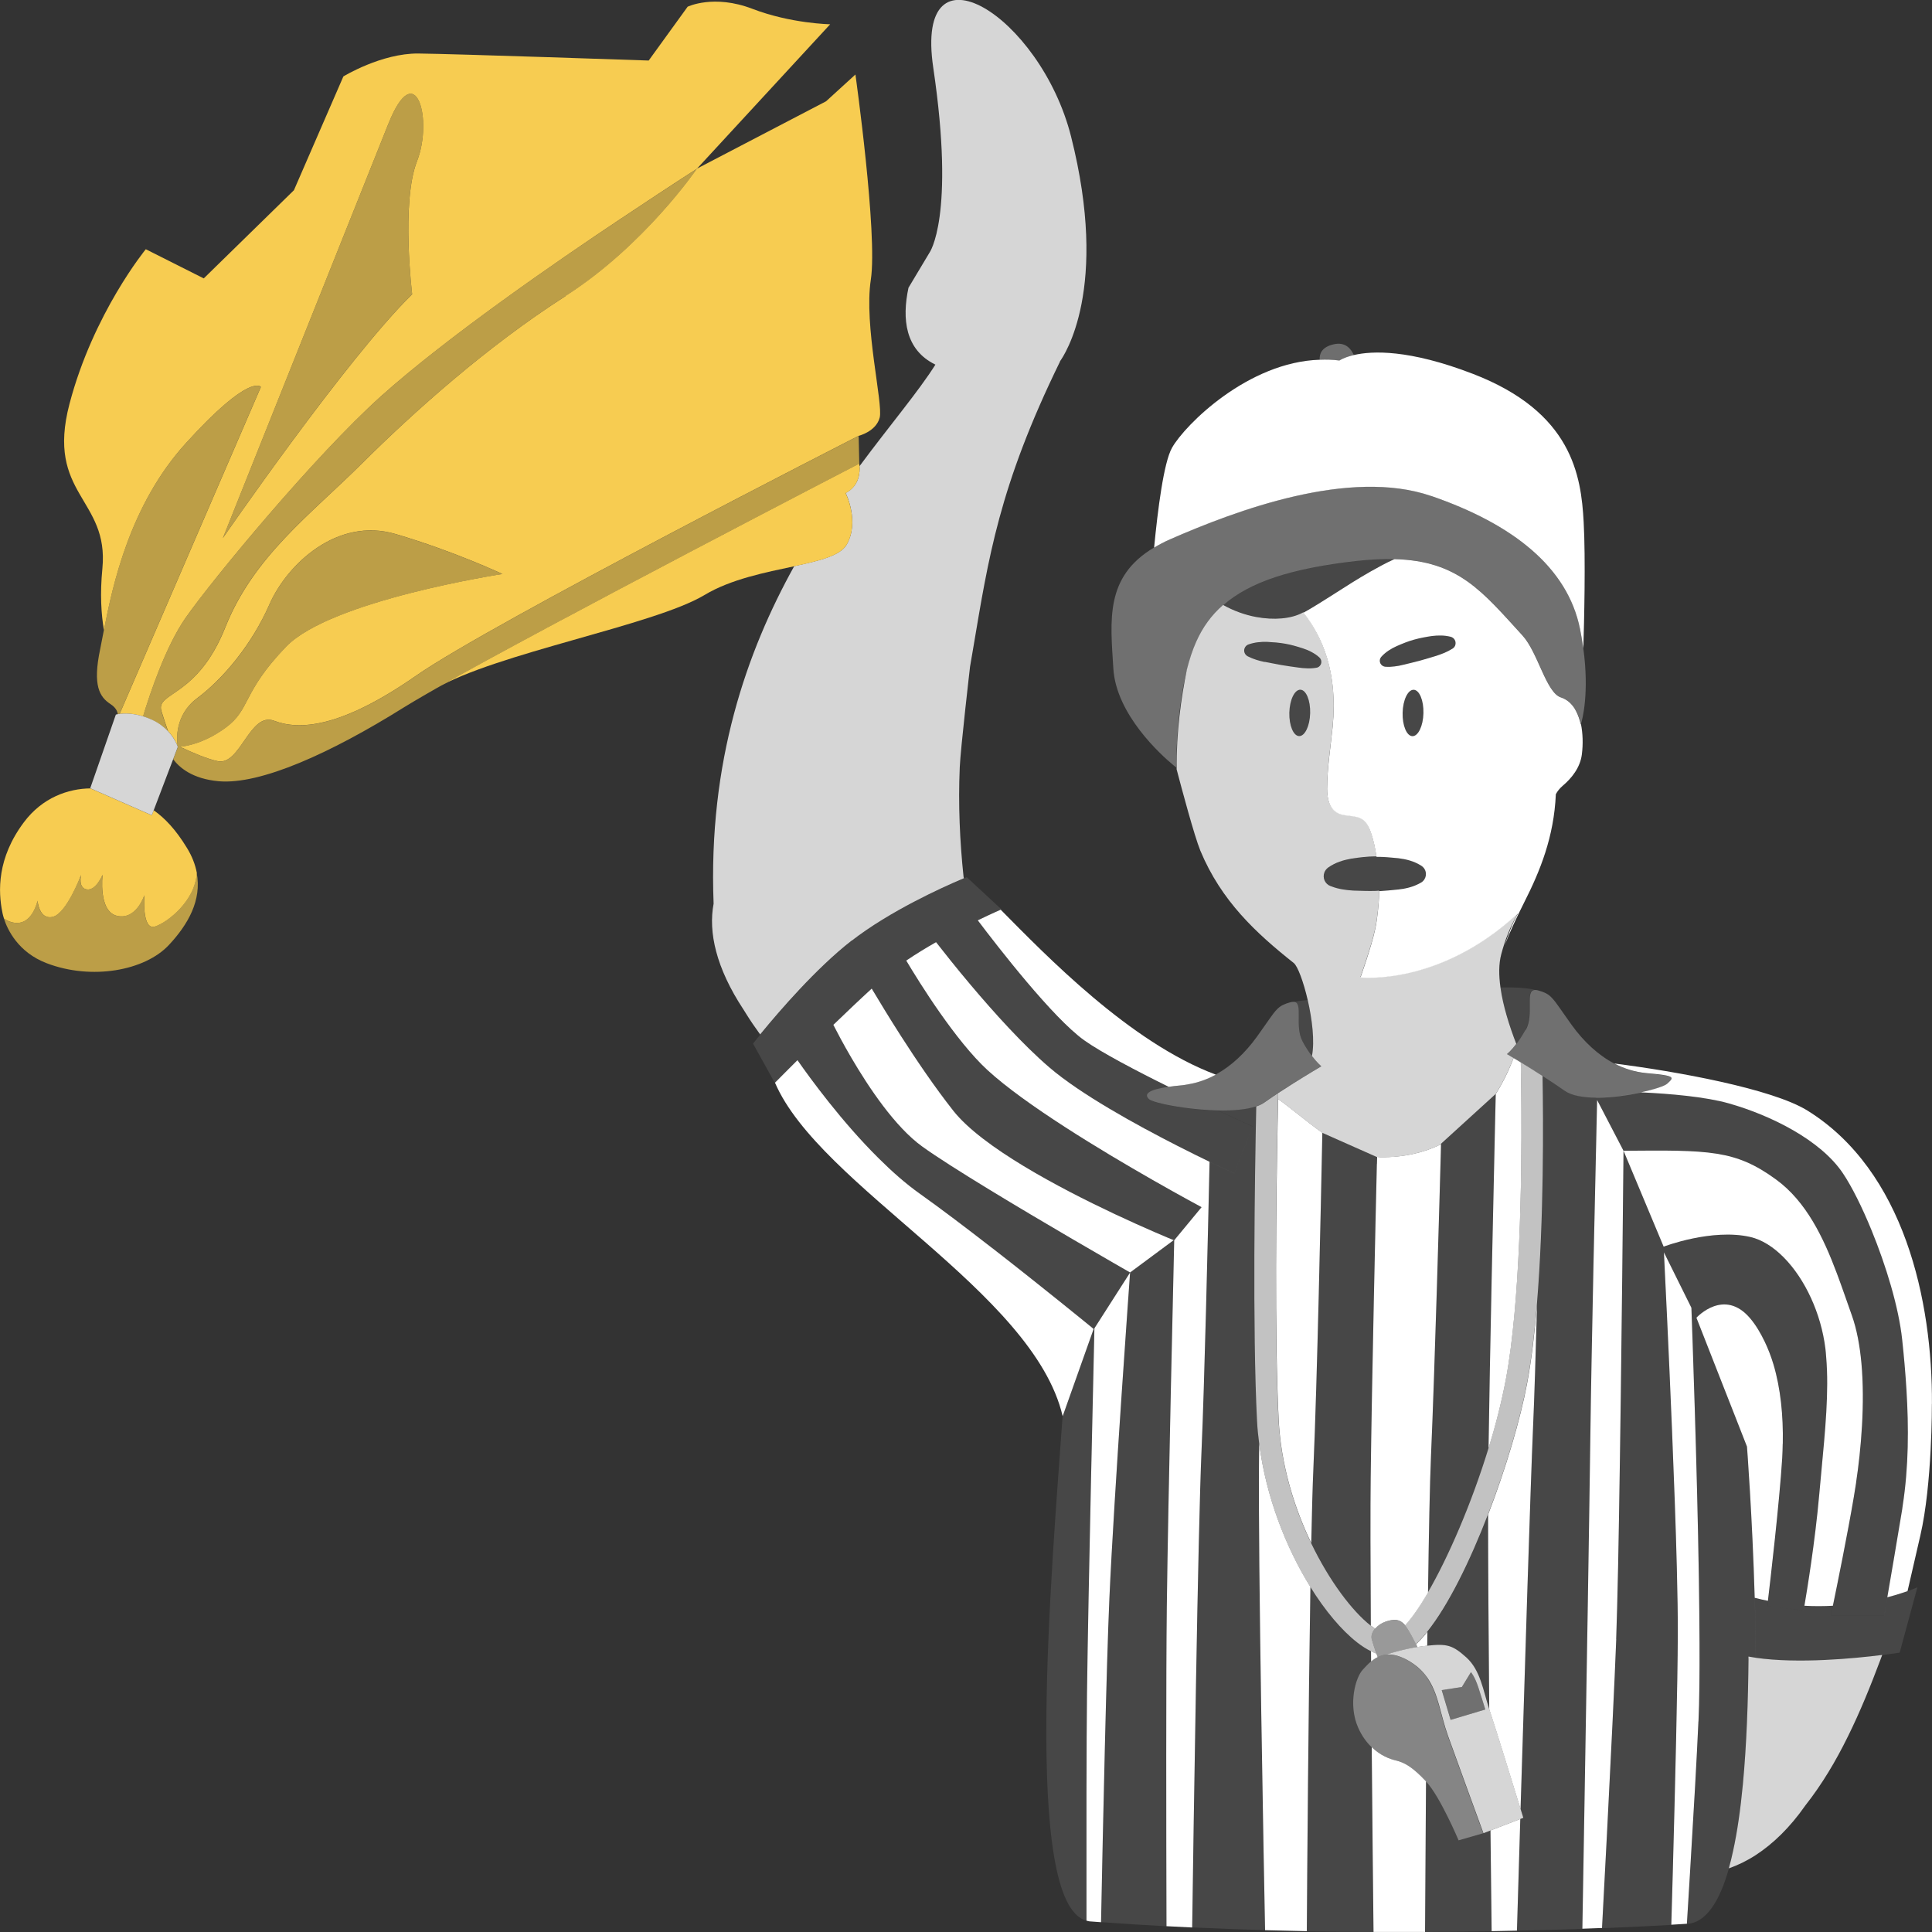
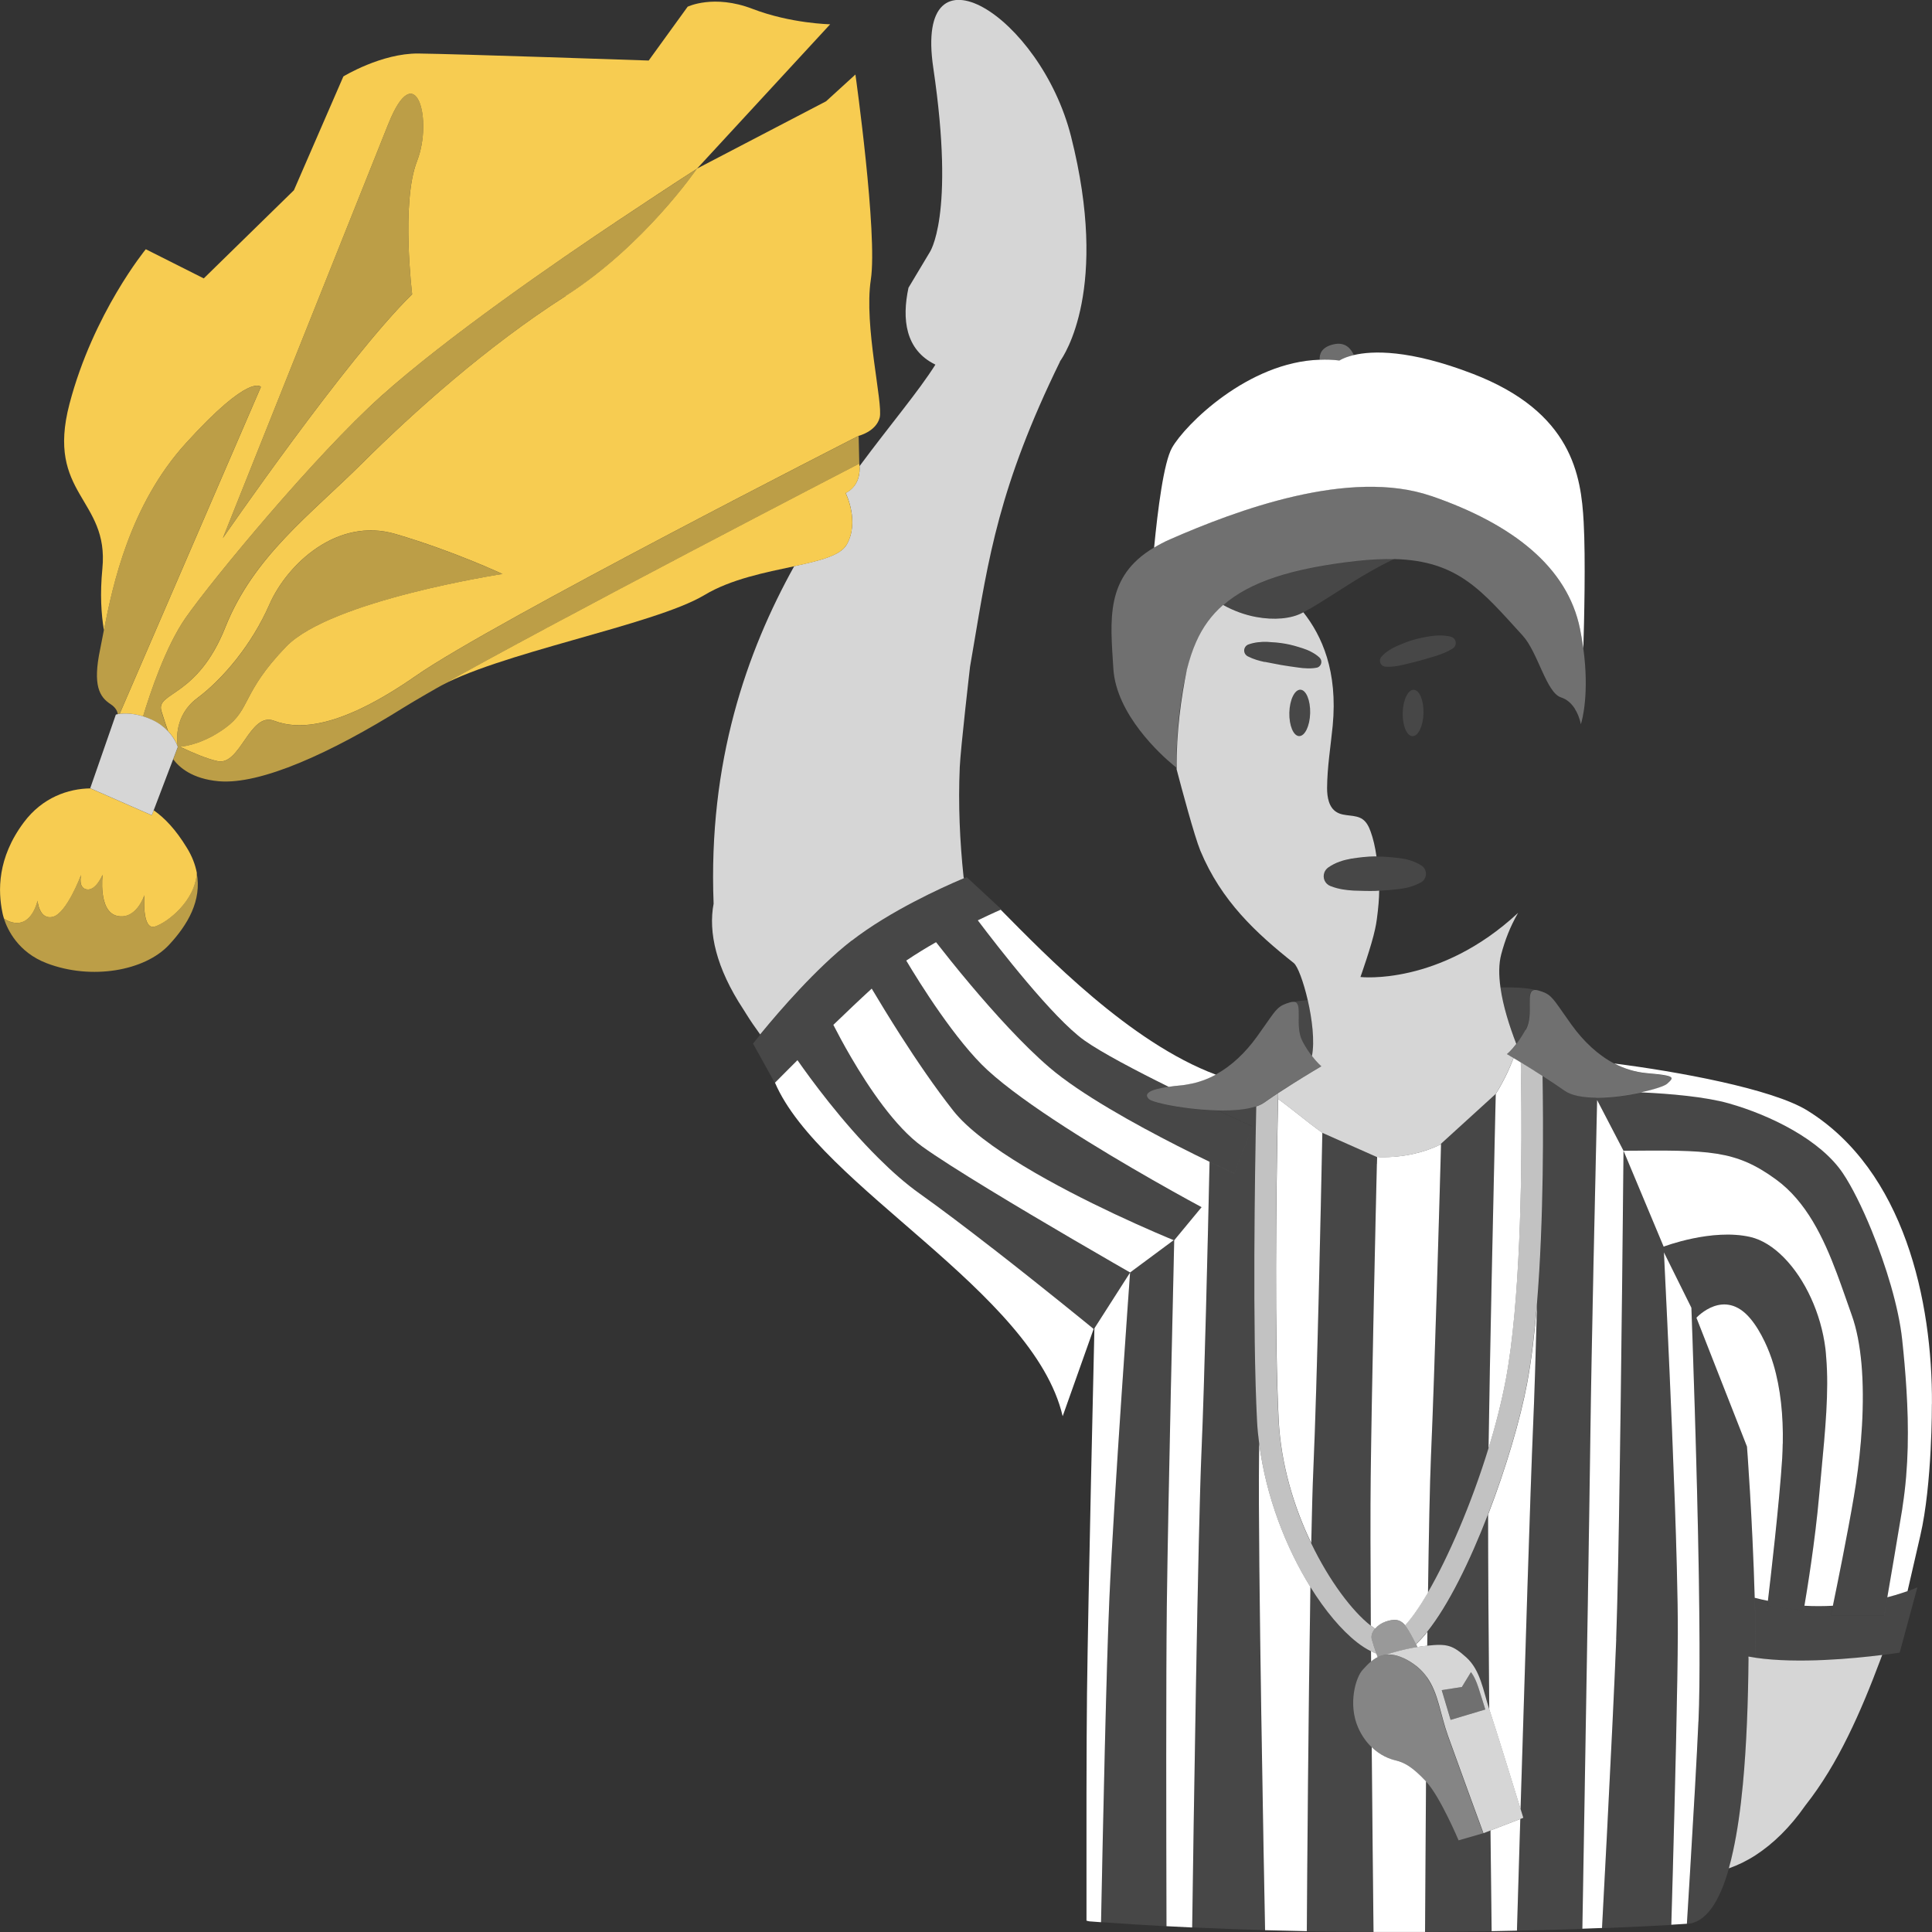
<svg xmlns="http://www.w3.org/2000/svg" viewBox="0 0 300 300">
  <rect x="0" y="0" width="300" height="300" fill="#333333" stroke="none" />
  <g fill="#fff">
    <path d="m 236.9 159.88 c 1.35 -2.47 -.22 -6.19 1.45 -6.19 -1.6 -.34 -3.58 -.41 -5.35 -.36 .4 2.9 1.4 6.02 2.46 8.78 .44 -.57 .94 -1.3 1.44 -2.23 z" opacity=".1" />
    <path d="m 202.29 161.77 c .51 .93 1 1.65 1.44 2.23 .45 -2.28 .03 -5.73 -.66 -8.71 -.79 .06 -1.55 .15 -2.23 .3 1.67 0 .1 3.71 1.45 6.19 z" opacity=".1" />
    <path d="m 299.99 218 c .09 -15.97 -4.28 -36.21 -19.33 -45.55 -5.48 -3.4 -20.35 -6.09 -30 -7.31 1.58 .82 3.27 1.34 5.06 1.5 4.66 .4 4.21 .67 3.15 1.65 -.37 .34 -1.98 .88 -4.07 1.33 4.5 .21 10.02 .68 13.67 1.72 6.48 1.84 14.24 5.67 17.71 10.87 1.38 2.06 2.96 5.23 4.43 8.82 2.24 5.47 4.22 11.93 4.76 17 .27 2.51 .5 5.09 .66 7.7 .37 5.93 .35 12.04 -.58 18.06 -.03 .2 -.05 .39 -.08 .59 -.92 5.57 -1.79 10.64 -2.31 13.65 .89 -.23 1.66 -.47 2.31 -.68 .31 -.1 .58 -.2 .83 -.28 .42 -1.85 1.07 -4.66 1.98 -8.6 1.87 -8.03 1.8 -20.45 1.8 -20.45 h -.01 z" />
    <path d="m 276.83 224.18 c .09 -4.38 -.35 -8.62 -1.44 -12.29 -.37 -1.25 -.83 -2.42 -1.35 -3.52 -.64 -1.34 -1.37 -2.58 -2.25 -3.63 -4.04 -4.81 -8.3 -.2 -8.37 -.12 l 3.95 10.07 1.93 4.91 1.97 5.03 s .84 10.97 1.2 23.48 h .01 c .69 .18 1.37 .33 2.04 .47 .38 -3.17 1.79 -15.29 2.22 -22.14 .05 -.76 .06 -1.52 .08 -2.28 z" />
    <path d="m 293.08 248.02 c -.19 1.1 -.33 1.91 -.41 2.38 -.05 .29 -.08 .46 -.08 .46 h -8.3 s .12 -.57 .31 -1.5 c -1.4 .08 -2.88 .08 -4.42 0 -.08 .45 -.13 .71 -.13 .71 l -5.62 -.66 s .04 -.3 .09 -.79 c -.68 -.14 -1.36 -.28 -2.04 -.47 -.01 0 -.01 0 -.01 0 .03 1.07 .06 2.15 .08 3.24 .04 2.01 .07 4.04 .08 6.05 6.58 .96 15.3 .11 19.65 -.44 1.66 -.21 2.7 -.38 2.7 -.38 l 2.75 -10.14 s -.55 .25 -1.5 .59 c -.25 .09 -.52 .18 -.83 .28 -.65 .22 -1.42 .45 -2.31 .68 z" opacity=".1" />
    <path d="m 132.24 146.08 c 5.98 -4.64 14.13 -8.3 16.9 -9.48 .21 -.09 .39 -.17 .54 -.23 l -.06 -.23 c -.58 -5.53 -.84 -11.2 -.59 -16.98 .12 -2.89 1.6 -15.65 1.6 -15.65 l .46 -2.69 c 2.4 -14.18 4.02 -25.27 13.51 -44.68 0 -.01 -.01 -.02 -.01 -.03 .67 -.92 7.7 -11.3 1.72 -34.93 -4.75 -18.75 -24.41 -31.05 -21.39 -10.65 3.44 23.25 -.61 28.74 -.61 28.74 l -3.24 5.41 c -1.04 4.86 -.51 9.66 4.18 11.94 -2.62 4.16 -7 9.31 -11.78 15.76 .07 .9 -.02 3.09 -2.16 4.17 0 0 2.22 4.4 .16 8.02 -.97 1.7 -4.19 2.49 -8.14 3.34 -7.39 13.3 -13.38 30.37 -12.52 52.41 -.84 4.43 .38 9.97 4.61 16.4 .09 .15 .19 .29 .28 .44 .06 .09 .11 .17 .16 .26 .68 1.09 1.41 2.16 2.18 3.21 .09 -.1 .16 -.19 .25 -.31 2.59 -3.15 8.46 -10 13.95 -14.26 z" opacity=".8" />
    <path d="m 203.37 94.55 c .29 -.17 .59 -.35 .9 -.54 .1 -.06 .2 -.12 .3 -.18 .26 -.16 .53 -.33 .8 -.5 .17 -.11 .33 -.21 .51 -.32 .15 -.09 .31 -.19 .46 -.29 .58 -.37 1.18 -.75 1.8 -1.14 .11 -.07 .22 -.14 .33 -.21 .26 -.16 .53 -.33 .79 -.5 .22 -.14 .44 -.28 .66 -.42 .2 -.13 .41 -.25 .62 -.38 .29 -.18 .57 -.35 .87 -.53 .14 -.09 .29 -.17 .43 -.25 .36 -.21 .71 -.42 1.08 -.63 .09 -.05 .17 -.1 .26 -.14 .42 -.24 .84 -.47 1.27 -.7 .02 -.01 .05 -.02 .07 -.04 .67 -.35 1.34 -.68 2.01 -1 -1.74 -.05 -3.66 .03 -5.83 .28 -10.14 1.14 -16.62 3.26 -20.73 6.86 1.64 .93 3.39 1.55 5.08 1.87 2.82 .53 5.48 .28 7.21 -.64 .02 -.01 .03 -.02 .05 -.03 .29 -.16 .59 -.33 .9 -.5 .06 -.03 .11 -.06 .17 -.1 z" opacity=".1" />
-     <path d="m 245.46 112.45 s 0 0 0 .01 v .02 c -.18 -.77 -.42 -1.46 -.73 -2.05 -.01 -.02 -.03 -.04 -.04 -.07 -.06 -.12 -.13 -.24 -.2 -.36 0 -.01 -.01 -.01 -.01 -.02 -.47 -.71 -1.14 -1.37 -2.1 -1.68 -2.3 -.74 -3.57 -6.99 -5.96 -9.61 -6.26 -6.84 -9.93 -11.61 -19.9 -11.87 -.68 .31 -1.35 .64 -2.02 1 -.02 .01 -.05 .02 -.07 .04 -.43 .23 -.85 .46 -1.27 .7 -.09 .05 -.17 .1 -.26 .14 -.36 .21 -.72 .42 -1.08 .63 -.14 .09 -.29 .17 -.43 .25 -.29 .18 -.58 .35 -.87 .53 -.21 .13 -.42 .25 -.62 .38 -.23 .14 -.44 .28 -.66 .42 -.26 .17 -.53 .33 -.79 .5 -.11 .07 -.22 .14 -.33 .21 -.62 .39 -1.22 .77 -1.8 1.14 -.15 .1 -.31 .2 -.46 .29 -.17 .11 -.34 .21 -.51 .32 -.27 .17 -.54 .34 -.8 .5 -.1 .06 -.2 .12 -.3 .18 -.3 .19 -.61 .37 -.9 .54 -.06 .03 -.11 .06 -.17 .1 -.27 .16 -.54 .31 -.79 .45 2.89 3.67 5.36 9.15 4.55 17.63 -.32 3.22 -.85 6.43 -.87 9.67 0 1.4 .28 3.02 1.5 3.74 1.19 .72 2.87 .29 4.01 1.09 .63 .45 .99 1.19 1.25 1.91 .41 1.12 .7 2.44 .91 3.87 1.13 -.01 2.25 .1 3.37 .21 1.2 .15 2.4 .42 3.59 1.17 .72 .45 .93 1.39 .48 2.11 -.14 .22 -.32 .39 -.53 .51 l -.04 .02 c -1.18 .67 -2.35 .92 -3.52 1.05 -.98 .1 -1.96 .2 -2.93 .25 -.01 1.25 -.12 2.61 -.36 4.4 -.08 .55 -.16 1.09 -.28 1.58 -.53 2.54 -2.27 7.43 -2.27 7.43 s 12.26 1.4 24.48 -9.96 c -.99 1.74 -1.54 3.37 -2.1 5.01 .83 -2.18 1.9 -4.43 3.1 -6.82 2.39 -4.72 4.57 -10.02 4.86 -16.69 .24 -.45 .57 -.88 1.07 -1.31 1.38 -1.17 2.71 -2.81 2.97 -4.87 .21 -1.68 .14 -3.3 -.14 -4.71 -.02 .05 -.03 .09 -.03 .09 v -.02 z m -26.14 1.86 c -.89 -.02 -1.57 -1.65 -1.52 -3.64 s .82 -3.58 1.71 -3.56 1.57 1.65 1.52 3.64 -.82 3.58 -1.71 3.56 z m 6.68 -14.2 c -.07 .26 -.23 .47 -.44 .6 l -.02 .01 c -.83 .53 -1.67 .84 -2.52 1.12 -.85 .25 -1.69 .52 -2.55 .75 -.85 .24 -1.72 .42 -2.58 .64 -.43 .11 -.87 .2 -1.33 .25 -.45 .06 -.92 .09 -1.43 .05 h -.02 c -.52 -.05 -.9 -.5 -.85 -1.01 .02 -.2 .1 -.38 .23 -.53 .34 -.39 .73 -.7 1.13 -.97 s .83 -.5 1.26 -.69 c .87 -.38 1.76 -.75 2.68 -1 .92 -.26 1.86 -.43 2.8 -.57 .95 -.11 1.91 -.13 2.9 .12 .55 .14 .87 .69 .73 1.23 z" />
    <path d="m 203.73 163.99 c .83 1.08 1.45 1.58 1.45 1.58 s -1.99 1.17 -4.36 2.66 c -.76 .48 -1.56 .99 -2.34 1.5 -.01 .29 -.01 .59 -.02 .92 2.12 1.53 4.44 3.52 6.88 5.26 l 8.41 3.73 c .2 .02 .4 .06 .6 .06 3.73 .04 6.83 -.76 9.4 -2 0 -.06 0 -.09 0 -.09 l 8.5 -7.74 c .56 -.88 1.03 -1.74 1.43 -2.53 .62 -1.24 1.05 -2.31 1.34 -3.05 -.63 -.38 -1.02 -.61 -1.02 -.61 s .62 -.49 1.45 -1.58 c -1.06 -2.75 -2.06 -5.87 -2.46 -8.78 -.26 -1.87 -.28 -3.65 .13 -5.17 .58 -2.16 1.33 -4.17 2.61 -6.4 -12.22 11.37 -24.48 9.96 -24.48 9.96 s 1.74 -4.89 2.27 -7.43 c .12 -.49 .2 -1.03 .28 -1.58 .24 -1.79 .35 -3.16 .36 -4.4 -.04 0 -.08 .01 -.12 .01 -.14 .01 -.29 .02 -.43 .03 -1.15 .04 -2.31 -.02 -3.45 -.05 -1.15 -.07 -2.27 -.21 -3.45 -.66 l -.11 -.04 c -.85 -.32 -1.27 -1.26 -.95 -2.11 .12 -.32 .33 -.57 .58 -.76 1.16 -.82 2.39 -1.17 3.61 -1.39 1.22 -.19 2.44 -.33 3.65 -.35 .08 0 .17 .01 .25 .01 -.2 -1.43 -.5 -2.75 -.91 -3.87 -.26 -.72 -.61 -1.46 -1.25 -1.91 -1.15 -.8 -2.83 -.37 -4.01 -1.09 -1.23 -.72 -1.5 -2.34 -1.5 -3.74 .02 -3.24 .55 -6.45 .87 -9.67 .81 -8.48 -1.66 -13.96 -4.55 -17.63 -.03 .01 -.07 .03 -.11 .05 -.02 .01 -.03 .02 -.05 .03 -1.73 .92 -4.39 1.17 -7.21 .64 -1.7 -.32 -3.44 -.94 -5.09 -1.86 -1.83 1.6 -3.19 3.49 -4.18 5.72 -.59 1.31 -1.06 2.78 -1.45 4.31 -.89 4.36 -1.65 9.71 -1.59 15.5 .75 2.87 2.75 10.35 3.68 12.62 3.26 7.82 8.62 12.77 14.51 17.45 .6 .48 1.5 2.89 2.16 5.73 .69 2.98 1.11 6.43 .66 8.71 z m -7.34 -61.19 c -.87 -.19 -1.74 -.43 -2.61 -.87 l -.02 -.01 c -.51 -.26 -.71 -.87 -.45 -1.36 .12 -.24 .33 -.41 .56 -.49 .96 -.34 1.92 -.42 2.87 -.4 .95 .05 1.9 .12 2.84 .29 .94 .16 1.86 .44 2.76 .73 .45 .15 .9 .33 1.32 .56 .43 .23 .84 .49 1.22 .85 s .4 .95 .04 1.32 c -.14 .15 -.32 .24 -.51 .27 h -.02 c -.5 .09 -.97 .11 -1.43 .09 -.46 -.01 -.91 -.05 -1.35 -.12 -.88 -.13 -1.76 -.23 -2.63 -.39 -.87 -.15 -1.73 -.34 -2.61 -.5 z m 5.34 11.5 c -.89 -.02 -1.57 -1.65 -1.52 -3.64 s .82 -3.58 1.71 -3.56 1.57 1.65 1.52 3.64 -.82 3.58 -1.71 3.56 z" opacity=".8" />
    <path d="m 195.53 224.17 c -.01 .79 -.02 1.55 -.03 2.25 -.18 15.05 .79 65.81 .94 73.3 2.18 .06 4.34 .11 6.48 .15 .06 -9.13 .25 -34.6 .56 -53.45 -3.78 -6.07 -6.9 -14.02 -7.95 -22.25 z" />
    <path d="m 231.44 284.24 c .07 6.38 .13 11.88 .18 15.63 1.33 -.02 2.65 -.05 3.93 -.08 .13 -4.45 .31 -10.52 .52 -17.34 l -4.62 1.78 z" />
    <path d="m 187.82 180.4 c -1.4 -.67 -3.09 -1.51 -4.96 -2.46 -6.52 -3.32 -15.09 -8.05 -19.9 -12.18 -4.11 -3.52 -8.62 -8.54 -12.2 -12.78 -2.34 -2.77 -4.26 -5.21 -5.41 -6.68 -1.57 .89 -3.15 1.86 -4.63 2.86 .99 1.66 2.93 4.83 5.27 8.16 2.26 3.21 4.87 6.57 7.35 8.85 5.84 5.37 17.72 12.53 25.58 17.02 4.48 2.56 7.66 4.26 7.66 4.26 l -4.25 5.14 c -.04 1.68 -.96 40.97 -1.15 56.89 -.13 10.7 -.09 34.56 -.05 49.62 1.33 .07 2.66 .14 3.99 .2 .21 -15.19 .89 -61.38 1.46 -74.25 .45 -10.33 .95 -31.62 1.24 -44.65 z" />
    <path d="m 154.04 193.78 c -3.91 -3.04 -7.92 -6.08 -11.21 -8.42 -2.17 -1.54 -4.33 -3.45 -6.37 -5.48 -5.77 -5.71 -10.67 -12.45 -12.63 -15.26 -.51 .5 -.97 .96 -1.38 1.38 -1.27 1.27 -2.08 2.09 -2.11 2.12 6.93 16.14 40.14 32.4 44.67 51.79 l 4.81 -13.55 c -.62 -.51 -8 -6.54 -15.77 -12.58 z" />
    <path d="m 213.56 257.51 s .02 -.01 .03 -.01 c .11 -.06 .21 -.12 .33 -.18 -.06 -.17 -.12 -.35 -.19 -.54 -.28 -.11 -.56 -.24 -.84 -.39 0 .54 .01 1.07 .01 1.61 .21 -.18 .43 -.34 .67 -.49 z" />
    <path d="m 231.07 235.19 c 0 8.01 .08 19.16 .18 30.22 .03 .11 .06 .21 .1 .32 .82 2.4 3.68 11.68 4.76 15.19 .66 -21.67 1.54 -50.12 1.94 -59.29 .21 -4.69 .42 -11.65 .62 -19.06 -.37 4.42 -.86 8.63 -1.54 12.24 -1.04 5.56 -3.28 13.16 -6.06 20.38 z" />
    <path d="m 216.71 273.35 c -.87 -.2 -2.34 -.73 -3.71 -2.05 .1 11.65 .21 22.56 .28 28.69 2.73 .01 5.4 .01 8 0 .03 -5.79 .08 -14.21 .15 -23.38 -2.12 -2.27 -3.39 -2.95 -4.72 -3.26 z" />
    <path d="m 175.48 197.6 l -5.54 8.66 c -.08 3.54 -.96 41.18 -1.15 56.68 -.09 7.69 -.1 22.17 -.08 35.3 .21 .05 .42 .12 .64 .12 l 1.62 .12 c .3 -15.03 .83 -39.89 1.3 -50.36 .68 -15.48 3.21 -50.52 3.21 -50.52 z" />
    <path d="m 220.89 255.63 c .27 -.03 .49 -.06 .73 -.08 .01 -.73 .02 -1.45 .03 -2.17 -.59 .74 -1.18 1.39 -1.77 1.93 .08 .17 .15 .31 .22 .44 .27 -.04 .53 -.09 .79 -.12 z" />
    <path d="m 198.55 220.43 c .35 7.04 2.42 13.68 5.06 19.17 .1 -4.82 .21 -8.86 .33 -11.55 .59 -13.3 1.19 -42.19 1.35 -50.1 .03 -1.3 .04 -2.05 .04 -2.05 l .02 .01 c -2.44 -1.74 -4.76 -3.73 -6.88 -5.26 -.02 1.07 -.05 2.33 -.08 3.76 -.22 11.39 -.49 32.94 .16 46.02 z" />
    <path d="m 231.13 224.94 c 1.11 -3.61 2.04 -7.26 2.7 -10.75 2.22 -11.87 2.48 -30.9 2.41 -42.01 -.01 -.98 -.01 -1.89 -.02 -2.74 -.02 -1.88 -.05 -3.42 -.07 -4.47 -.43 -.26 -.8 -.49 -1.12 -.68 -.29 .74 -.72 1.81 -1.34 3.05 -.4 .79 -.87 1.65 -1.43 2.53 0 0 -.05 1.95 -.12 5.16 -.25 10.88 -.81 36.28 -1 49.92 z" />
    <path d="m 250.96 254.53 c .1 -2.72 .2 -6.66 .3 -11.32 .03 -1.55 .06 -3.18 .09 -4.88 .02 -.93 .03 -1.87 .05 -2.83 .4 -23.6 .7 -56.81 .7 -56.81 l -4.1 -7.88 c -.26 11.23 -.89 39.33 -1.05 52.18 -.06 5 -.22 14.99 -.4 26.41 -.16 9.89 -.35 20.86 -.51 30.62 -.13 7.58 -.25 14.42 -.33 19.47 1.05 -.04 2.07 -.08 3.05 -.11 .24 -4.53 .51 -9.56 .77 -14.64 .6 -11.63 1.18 -23.51 1.44 -30.22 z" />
    <path d="m 263.74 267.29 c .14 -3.09 .18 -7.34 .16 -12.19 -.01 -3.14 -.05 -6.52 -.1 -10.01 -.14 -8.94 -.4 -18.56 -.64 -26.39 -.24 -7.89 -.46 -13.94 -.52 -15.63 l -4.26 -8.59 -.01 -.1 c .15 3.09 .74 14.93 1.26 27.66 .3 7.39 .59 15.05 .75 21.47 .1 3.98 .16 7.49 .15 10.13 v .14 c -.03 7.8 -.41 23.33 -.78 36.95 -.08 2.83 -.15 5.56 -.23 8.14 .92 -.05 1.73 -.1 2.42 -.15 .16 -2.56 .32 -5.14 .47 -7.69 .57 -9.39 1.08 -18.28 1.32 -23.74 z" />
    <path d="m 288.21 230.22 c .78 -5.16 1.4 -12.28 .83 -18.55 -.25 -2.72 -.72 -5.29 -1.5 -7.46 -.73 -2.04 -1.47 -4.24 -2.3 -6.45 -2.08 -5.55 -4.74 -11.18 -9.47 -14.62 -6.32 -4.61 -10.38 -4.56 -23.67 -4.45 l 6.23 14.89 s 7.49 -2.87 13.46 -1.5 c 3.58 .82 7.16 4.52 9.43 9.5 1.09 2.38 1.88 5.05 2.23 7.84 .06 .44 .08 .9 .12 1.35 .45 5.31 -.15 11.34 -.78 18.06 -.1 1.07 -.2 2.16 -.3 3.26 -.65 7.34 -1.91 14.96 -2.3 17.25 1.54 .09 3.02 .08 4.42 0 .68 -3.28 2.3 -11.26 3.25 -16.89 .13 -.8 .26 -1.56 .36 -2.24 z" />
    <path d="m 148.01 172.45 c -2.86 -3.63 -5.72 -7.85 -8.15 -11.64 -1.8 -2.81 -3.36 -5.39 -4.5 -7.3 -1.86 1.7 -3.94 3.68 -5.96 5.63 .61 1.19 1.55 2.98 2.75 5.03 2.77 4.74 6.85 10.83 11.05 13.86 4.51 3.25 15.37 9.72 23.25 14.33 5.15 3.01 9.03 5.23 9.03 5.23 l 6.77 -5.02 c -.55 -.22 -4.33 -1.78 -9.24 -4.09 -8.55 -4.03 -20.54 -10.36 -25 -16.03 z" />
    <path d="m 151.83 142.91 c 3.15 4.17 11.66 15.16 16.54 18.64 2.65 1.88 7.95 4.67 13.1 7.21 .59 -.09 1.24 -.16 2 -.23 .37 -.03 .73 -.11 1.09 -.17 1.49 -.26 2.9 -.76 4.23 -1.49 -13.35 -4.99 -26.4 -18.54 -33.4 -25.61 -.16 .07 -.48 .21 -.9 .4 -.65 .29 -1.56 .72 -2.66 1.25 z" />
    <path d="m 213.8 180.73 c -.14 5.77 -.79 34.12 -.96 48.69 -.06 4.79 -.04 13.34 .02 23 .23 .18 .45 .34 .66 .48 .41 -.48 .99 -.87 1.6 -1.08 1.23 -.42 2.21 -.5 3.07 .56 1.06 -1.14 2.27 -2.89 3.55 -5.08 .13 -9.19 .28 -16.99 .46 -21.14 .6 -13.66 1.36 -40.99 1.53 -47.25 .02 -.63 .03 -1.05 .03 -1.22 -2.57 1.25 -5.67 2.04 -9.4 2 -.2 0 -.4 -.04 -.6 -.06 l .08 .04 s -.01 .38 -.03 1.06 z" />
    <path d="m 201.92 107.11 c -.89 -.02 -1.66 1.57 -1.71 3.56 s .63 3.62 1.52 3.64 1.66 -1.57 1.71 -3.56 -.63 -3.62 -1.52 -3.64 z" opacity=".1" />
    <path d="m 219.52 107.11 c -.89 -.02 -1.66 1.57 -1.71 3.56 s .63 3.62 1.52 3.64 1.66 -1.57 1.71 -3.56 -.63 -3.62 -1.52 -3.64 z" opacity=".1" />
    <path d="m 225.28 98.87 c -.98 -.25 -1.95 -.23 -2.9 -.12 -.94 .14 -1.88 .31 -2.8 .57 -.92 .25 -1.8 .62 -2.68 1 -.44 .19 -.86 .42 -1.26 .69 s -.79 .57 -1.13 .97 c -.13 .14 -.21 .32 -.23 .53 -.05 .51 .33 .97 .85 1.01 h .02 c .51 .04 .97 .01 1.43 -.05 .46 -.05 .9 -.14 1.33 -.25 .86 -.22 1.73 -.4 2.58 -.64 .85 -.23 1.69 -.51 2.55 -.75 .85 -.28 1.69 -.59 2.52 -1.12 l .02 -.01 c .21 -.14 .37 -.34 .44 -.6 .14 -.54 -.18 -1.09 -.73 -1.23 z" opacity=".1" />
    <path d="m 202.98 103.81 c .46 .01 .93 0 1.43 -.09 h .02 c .19 -.03 .36 -.13 .51 -.27 .36 -.37 .34 -.96 -.04 -1.32 s -.8 -.62 -1.22 -.85 c -.43 -.23 -.87 -.41 -1.32 -.56 -.91 -.29 -1.82 -.57 -2.76 -.73 -.94 -.17 -1.89 -.25 -2.84 -.29 -.95 -.02 -1.92 .06 -2.87 .4 -.23 .08 -.44 .25 -.56 .49 -.26 .5 -.05 1.11 .45 1.36 l .02 .01 c .88 .44 1.74 .68 2.61 .87 .87 .16 1.74 .36 2.61 .5 .87 .16 1.75 .25 2.63 .39 .44 .07 .89 .11 1.35 .12 z" opacity=".1" />
    <path d="m 220.62 137.03 l .04 -.02 c .21 -.12 .39 -.29 .53 -.51 .45 -.72 .23 -1.66 -.48 -2.11 -1.19 -.74 -2.38 -1.02 -3.59 -1.17 -1.12 -.12 -2.24 -.23 -3.37 -.21 -.08 0 -.17 -.01 -.25 -.01 -1.21 .02 -2.43 .16 -3.65 .35 -1.22 .23 -2.45 .57 -3.61 1.39 -.26 .18 -.46 .44 -.58 .76 -.32 .85 .11 1.79 .95 2.11 l .11 .04 c 1.18 .45 2.31 .59 3.45 .66 1.14 .03 2.29 .09 3.45 .05 .14 0 .29 -.02 .43 -.03 .04 0 .08 -.01 .12 -.01 .97 -.05 1.95 -.15 2.93 -.25 1.16 -.14 2.34 -.38 3.52 -1.05 z" opacity=".1" />
    <path d="m 195.5 226.42 c .01 -.7 .02 -1.46 .03 -2.25 -.15 -1.19 -.28 -2.38 -.34 -3.58 -.71 -14.23 -.33 -38.35 -.12 -48.8 -1.51 .52 -3.66 .69 -5.95 .64 3.17 1.49 5.39 2.48 5.39 2.48 l -2.87 7.28 s -1.49 -.68 -3.82 -1.8 c -.28 13.03 -.78 34.32 -1.24 44.65 -.57 12.88 -1.25 59.06 -1.46 74.25 3.8 .18 7.58 .31 11.31 .42 -.15 -7.49 -1.12 -58.24 -.94 -73.3 z" opacity=".1" />
    <path d="m 123.83 164.62 c 1.96 2.82 6.86 9.55 12.63 15.26 2.05 2.03 4.2 3.93 6.37 5.48 3.3 2.34 7.3 5.38 11.21 8.42 7.77 6.04 15.15 12.08 15.77 12.58 l .14 -.4 s 0 .12 -.01 .3 l 5.54 -8.66 s -3.88 -2.22 -9.03 -5.23 c -7.88 -4.61 -18.74 -11.08 -23.25 -14.33 -4.2 -3.03 -8.28 -9.12 -11.05 -13.86 -1.2 -2.05 -2.14 -3.84 -2.75 -5.03 2.02 -1.96 4.1 -3.93 5.96 -5.63 1.13 1.91 2.7 4.49 4.5 7.3 2.43 3.79 5.29 8.02 8.15 11.64 4.47 5.68 16.45 12.01 25 16.03 4.92 2.32 8.7 3.87 9.24 4.09 l .08 -.06 s 0 .04 0 .08 l 4.25 -5.14 s -3.18 -1.7 -7.66 -4.26 c -7.86 -4.49 -19.74 -11.65 -25.58 -17.02 -2.48 -2.28 -5.1 -5.64 -7.35 -8.85 -2.33 -3.32 -4.28 -6.49 -5.27 -8.16 1.48 -1 3.06 -1.97 4.63 -2.86 1.15 1.48 3.07 3.91 5.41 6.68 3.57 4.24 8.09 9.26 12.2 12.78 4.82 4.13 13.38 8.86 19.9 12.18 1.87 .95 3.56 1.79 4.96 2.46 2.33 1.12 3.82 1.8 3.82 1.8 l 2.87 -7.28 s -2.21 -1 -5.39 -2.48 c -.38 -.01 -.76 -.02 -1.14 -.04 -1.01 -.05 -2.03 -.14 -3 -.25 -3.3 -.38 -6.1 -1.03 -6.56 -1.46 -.88 -.82 .01 -1.49 3.04 -1.92 -5.15 -2.54 -10.46 -5.32 -13.1 -7.21 -4.88 -3.48 -13.39 -14.47 -16.54 -18.64 1.09 -.53 2.01 -.96 2.66 -1.25 .42 -.19 .74 -.33 .9 -.4 .09 -.04 .14 -.06 .14 -.06 l -5.4 -5.01 s -.16 .06 -.44 .18 c -.15 .06 -.33 .14 -.54 .23 -2.78 1.18 -10.93 4.84 -16.9 9.48 -5.49 4.26 -11.36 11.11 -13.95 14.26 -.09 .11 -.17 .2 -.25 .31 -.69 .85 -1.11 1.38 -1.11 1.38 l 3.39 6.11 s .01 -.01 .01 -.01 c .03 -.03 .84 -.85 2.11 -2.12 .42 -.42 .88 -.87 1.38 -1.38 z" opacity=".1" />
    <path d="m 246.56 249.41 c .19 -11.43 .34 -21.41 .4 -26.41 .16 -12.85 .79 -40.95 1.05 -52.18 l -.2 -.38 c -2 -.01 -3.79 -.31 -4.88 -1.08 -1.04 -.74 -2.22 -1.52 -3.38 -2.26 .13 7.01 .22 22.21 -.88 35.47 -.2 7.41 -.42 14.37 -.62 19.06 -.4 9.17 -1.29 37.63 -1.94 59.29 .26 .84 .42 1.36 .42 1.36 l -.46 .18 c -.21 6.82 -.39 12.89 -.52 17.34 3.66 -.08 7.07 -.18 10.18 -.29 .09 -5.05 .2 -11.9 .33 -19.47 .17 -9.76 .35 -20.73 .51 -30.62 z" opacity=".1" />
    <path d="m 181.18 249.48 c .19 -15.92 1.12 -55.22 1.15 -56.89 0 -.04 0 -.08 0 -.08 l -.08 .06 -6.77 5.02 s -2.53 35.03 -3.21 50.52 c -.46 10.47 -1 35.33 -1.3 50.36 3.38 .25 6.78 .46 10.16 .64 -.04 -15.07 -.08 -38.92 .05 -49.62 z" opacity=".1" />
-     <path d="m 168.79 262.94 c .19 -15.5 1.07 -53.14 1.15 -56.68 0 -.18 .01 -.3 .01 -.3 l -.14 .4 -4.81 13.55 c -1.69 23.85 -6.27 75.86 3.72 78.32 -.02 -13.13 -.02 -27.61 .08 -35.3 z" opacity=".1" />
    <path d="m 210.92 268.32 c -1.62 -3.63 -.43 -7.89 .74 -9.08 .34 -.34 .74 -.81 1.23 -1.23 0 -.54 -.01 -1.07 -.01 -1.61 -.69 -.35 -1.41 -.79 -2.15 -1.37 -2.45 -1.93 -4.97 -4.92 -7.26 -8.6 -.31 18.85 -.5 44.32 -.56 53.45 3.52 .07 6.99 .1 10.36 .12 -.07 -6.13 -.18 -17.04 -.28 -28.69 -.76 -.73 -1.5 -1.69 -2.07 -2.99 z" opacity=".1" />
    <path d="m 205.28 177.96 c -.16 7.9 -.77 36.8 -1.35 50.1 -.12 2.69 -.23 6.73 -.33 11.55 2.88 5.99 6.43 10.6 9.21 12.78 .02 .01 .03 .02 .05 .03 -.06 -9.66 -.08 -18.2 -.02 -23 .18 -14.57 .83 -42.93 .96 -48.69 .02 -.67 .03 -1.06 .03 -1.06 l -.08 -.04 -8.41 -3.73 -.02 -.01 s -.02 .75 -.04 2.05 z" opacity=".1" />
    <path d="m 230.32 284.67 l -3.82 1.1 s -2.85 -6.76 -5.01 -9.09 c -.02 -.03 -.04 -.04 -.07 -.07 -.07 9.18 -.12 17.6 -.15 23.38 3.59 -.02 7.05 -.06 10.34 -.12 -.05 -3.75 -.11 -9.25 -.18 -15.63 z" opacity=".1" />
    <path d="m 222.19 226.16 c -.18 4.15 -.34 11.95 -.46 21.14 3.2 -5.51 6.79 -13.83 9.41 -22.36 .2 -13.64 .76 -39.04 1 -49.92 .07 -3.21 .12 -5.16 .12 -5.16 s -8.5 7.73 -8.5 7.73 v .09 c -.01 .17 -.02 .59 -.03 1.22 -.17 6.26 -.93 33.59 -1.53 47.25 z" opacity=".1" />
    <path d="m 227.69 257.36 c 2.19 1.96 2.62 5.15 3.56 8.05 -.1 -11.06 -.18 -22.22 -.18 -30.22 -2.79 7.24 -6.15 14.1 -9.42 18.19 -.01 .72 -.02 1.44 -.03 2.17 3.08 -.34 3.95 -.07 6.06 1.82 z" opacity=".1" />
    <path d="m 247.81 170.43 l .2 .38 4.1 7.88 c 13.29 -.11 17.35 -.16 23.67 4.45 4.73 3.45 7.39 9.07 9.47 14.62 .83 2.21 1.57 4.41 2.3 6.45 .78 2.17 1.25 4.74 1.5 7.46 .57 6.27 -.04 13.39 -.83 18.55 -.1 .68 -.23 1.44 -.36 2.24 -.95 5.63 -2.57 13.61 -3.25 16.89 -.19 .94 -.31 1.5 -.31 1.5 h 8.3 s .03 -.17 .08 -.46 c .08 -.47 .22 -1.28 .41 -2.38 .52 -3.01 1.39 -8.08 2.31 -13.65 .03 -.2 .05 -.39 .08 -.59 .93 -6.02 .95 -12.13 .58 -18.06 -.16 -2.61 -.39 -5.19 -.66 -7.7 -.54 -5.08 -2.52 -11.54 -4.76 -17 -1.47 -3.59 -3.06 -6.76 -4.43 -8.82 -3.48 -5.19 -11.23 -9.02 -17.71 -10.87 -3.65 -1.04 -9.17 -1.5 -13.67 -1.72 -2.04 .44 -4.54 .81 -6.8 .81 -.07 0 -.14 -.01 -.21 -.01 z" opacity=".1" />
    <path d="m 213.02 254.6 c -.17 -.6 .07 -1.2 .49 -1.7 -.21 -.14 -.43 -.3 -.66 -.48 -.02 -.01 -.03 -.02 -.05 -.03 -2.77 -2.18 -6.33 -6.79 -9.21 -12.78 -2.64 -5.49 -4.7 -12.13 -5.06 -19.17 -.66 -13.08 -.38 -34.63 -.16 -46.02 .03 -1.43 .05 -2.68 .08 -3.76 .01 -.33 .01 -.63 .02 -.92 -.23 .15 -.46 .3 -.68 .45 -.41 .27 -.8 .54 -1.18 .81 -.12 .08 -.24 .17 -.36 .25 -.27 .19 -.61 .35 -.98 .49 -.06 .03 -.14 .04 -.2 .07 -.22 10.45 -.6 34.56 .12 48.8 .06 1.2 .18 2.39 .34 3.58 1.05 8.23 4.17 16.18 7.95 22.25 2.29 3.68 4.81 6.68 7.26 8.6 .74 .58 1.45 1.02 2.15 1.37 .28 .14 .57 .28 .84 .39 -.27 -.79 -.56 -1.65 -.7 -2.18 z" opacity=".7" />
    <path d="m 238.37 166.34 c -.56 -.35 -1.09 -.68 -1.59 -.99 -.22 -.14 -.43 -.27 -.64 -.39 .02 1.06 .05 2.59 .07 4.47 .01 .85 .02 1.76 .02 2.74 .07 11.11 -.19 30.14 -2.41 42.01 -.65 3.49 -1.59 7.14 -2.7 10.75 -2.62 8.53 -6.21 16.85 -9.41 22.36 -1.27 2.19 -2.48 3.94 -3.55 5.08 .01 .01 .02 .02 .02 .02 .53 .67 1.22 1.98 1.68 2.9 .58 -.54 1.17 -1.19 1.77 -1.93 3.27 -4.09 6.63 -10.95 9.42 -18.19 2.79 -7.23 5.02 -14.82 6.06 -20.38 .68 -3.61 1.17 -7.82 1.54 -12.24 1.1 -13.26 1 -28.46 .88 -35.47 -.02 -.01 -.04 -.02 -.06 -.04 -.38 -.24 -.76 -.48 -1.13 -.71 z" opacity=".7" />
    <path d="m 183.46 168.53 c -.76 .07 -1.4 .14 -2 .23 -3.03 .43 -3.92 1.11 -3.04 1.92 .46 .43 3.26 1.08 6.56 1.46 .97 .11 1.99 .2 3 .25 .38 .02 .76 .03 1.14 .04 2.28 .05 4.44 -.12 5.95 -.64 .07 -.02 .14 -.04 .2 -.07 .37 -.14 .71 -.3 .98 -.49 .12 -.08 .24 -.17 .36 -.25 .38 -.27 .77 -.54 1.18 -.81 .23 -.15 .45 -.3 .68 -.45 .79 -.52 1.58 -1.03 2.34 -1.5 2.37 -1.49 4.36 -2.66 4.36 -2.66 s -.62 -.5 -1.45 -1.58 c -.44 -.57 -.94 -1.3 -1.44 -2.23 -1.35 -2.47 .22 -6.19 -1.45 -6.19 -.14 0 -.29 .02 -.47 .07 -.94 .27 -1.46 .51 -1.97 1 -.22 .21 -.44 .46 -.69 .79 -.56 .74 -1.27 1.82 -2.52 3.55 -1.83 2.54 -3.99 4.57 -6.41 5.89 -1.33 .73 -2.74 1.23 -4.23 1.49 -.36 .06 -.72 .14 -1.09 .17 z" opacity=".3" />
    <path d="m 271.51 257.53 c -.06 6.67 -.3 13.47 -.88 19.58 -.36 3.78 -.85 7.28 -1.52 10.33 -.2 .94 -.42 1.84 -.66 2.68 1.39 -.49 2.79 -1.16 4.16 -2.05 2.69 -1.75 5.31 -4.26 7.74 -7.74 2.57 -3.26 4.72 -6.88 6.6 -10.71 1.9 -3.84 3.53 -7.87 5.05 -11.92 .1 -.24 .17 -.49 .27 -.72 -4.35 .55 -13.06 1.39 -19.64 .44 -.05 -.01 -.1 -.02 -.15 -.03 -.33 -.05 -.66 -.1 -.98 -.16 v .29 z" opacity=".8" />
    <path d="m 272.48 248.13 c -.36 -12.52 -1.2 -23.48 -1.2 -23.48 l -1.97 -5.03 -1.93 -4.91 -3.95 -10.07 c .07 -.08 4.33 -4.69 8.37 .12 .88 1.05 1.61 2.28 2.25 3.63 .52 1.1 .98 2.26 1.35 3.52 1.09 3.67 1.53 7.92 1.44 12.29 -.02 .76 -.03 1.52 -.08 2.28 -.43 6.85 -1.84 18.97 -2.22 22.14 -.06 .5 -.09 .79 -.09 .79 l 5.62 .66 s .05 -.27 .13 -.71 c .4 -2.3 1.66 -9.91 2.3 -17.25 .1 -1.11 .2 -2.19 .3 -3.26 .63 -6.72 1.24 -12.75 .78 -18.06 -.04 -.45 -.07 -.91 -.12 -1.35 -.35 -2.79 -1.14 -5.46 -2.23 -7.84 -2.27 -4.98 -5.85 -8.68 -9.43 -9.5 -5.98 -1.37 -13.46 1.5 -13.46 1.5 l -6.23 -14.89 s -.29 33.21 -.7 56.81 c -.02 .96 -.03 1.91 -.05 2.83 -.03 1.7 -.06 3.32 -.09 4.88 -.1 4.66 -.2 8.6 -.3 11.32 -.25 6.71 -.84 18.58 -1.44 30.22 -.26 5.08 -.53 10.1 -.77 14.64 4.41 -.17 8.07 -.36 10.76 -.51 .07 -2.58 .15 -5.31 .23 -8.14 .37 -13.62 .75 -29.15 .78 -36.95 0 -.04 0 -.1 0 -.14 .01 -2.65 -.05 -6.16 -.15 -10.13 -.17 -6.42 -.45 -14.08 -.75 -21.47 -.52 -12.73 -1.11 -24.57 -1.26 -27.66 l .01 .1 4.26 8.59 c .06 1.69 .28 7.74 .52 15.63 .24 7.83 .5 17.45 .64 26.39 .06 3.49 .09 6.88 .1 10.01 .02 4.86 -.03 9.11 -.16 12.19 -.24 5.46 -.75 14.35 -1.32 23.74 -.15 2.55 -.31 5.12 -.47 7.69 2.99 -.2 5.07 -3.5 6.51 -8.6 .24 -.84 .45 -1.74 .66 -2.68 .67 -3.05 1.16 -6.55 1.52 -10.33 .58 -6.11 .82 -12.92 .88 -19.58 0 -.1 0 -.19 0 -.29 .32 .06 .65 .11 .98 .16 .05 .01 .1 .02 .15 .02 -.01 -2.01 -.03 -4.04 -.08 -6.05 -.02 -1.09 -.05 -2.17 -.08 -3.24 z" opacity=".1" />
    <path d="m 236.9 159.88 c -.51 .93 -1 1.65 -1.44 2.23 -.83 1.08 -1.45 1.58 -1.45 1.58 s .39 .23 1.02 .61 c .32 .19 .7 .42 1.12 .68 .2 .12 .42 .25 .64 .39 .5 .3 1.03 .63 1.59 .99 .37 .23 .75 .47 1.13 .71 .02 .01 .04 .02 .06 .04 1.16 .74 2.34 1.53 3.38 2.26 1.09 .77 2.88 1.06 4.88 1.08 .07 0 .14 .01 .21 .01 2.27 -.01 4.76 -.37 6.8 -.81 2.09 -.45 3.7 -.99 4.07 -1.33 1.05 -.98 1.51 -1.25 -3.15 -1.65 -1.79 -.16 -3.48 -.68 -5.06 -1.5 -2.53 -1.32 -4.77 -3.41 -6.67 -6.04 -1.25 -1.74 -1.96 -2.82 -2.52 -3.55 -.25 -.32 -.47 -.58 -.69 -.79 -.51 -.49 -1.03 -.73 -1.97 -1 -.18 -.05 -.33 -.07 -.47 -.07 -1.67 0 -.1 3.71 -1.45 6.19 z" opacity=".3" />
    <path d="m 215.11 251.82 c -.61 .21 -1.19 .6 -1.6 1.08 -.43 .5 -.66 1.11 -.49 1.7 .14 .53 .43 1.39 .7 2.18 .07 .19 .13 .37 .19 .54 .21 -.1 .42 -.19 .66 -.26 .2 -.06 .42 -.1 .65 -.12 1.03 -.33 2.43 -.73 3.96 -1.03 .3 -.06 .61 -.11 .92 -.16 -.07 -.13 -.14 -.28 -.22 -.44 -.46 -.92 -1.15 -2.23 -1.68 -2.9 -.01 -.01 -.02 -.02 -.02 -.02 -.86 -1.06 -1.84 -.98 -3.07 -.56 z" opacity=".5" />
    <path d="m 231.25 265.41 c -.94 -2.9 -1.37 -6.08 -3.56 -8.05 -2.11 -1.89 -2.98 -2.16 -6.06 -1.82 -.24 .03 -.46 .05 -.73 .08 s -.53 .08 -.79 .12 c -.31 .05 -.62 .1 -.92 .16 -1.54 .3 -2.94 .7 -3.96 1.03 .51 -.05 1.07 -.01 1.71 .17 .63 .18 1.32 .48 2.09 .96 .02 .01 .03 .02 .04 .03 1.1 .69 1.9 1.49 2.52 2.36 1.78 2.51 2.04 5.69 3.26 9.1 1.65 4.61 5.5 15.11 5.5 15.11 l 1.11 -.43 4.62 -1.78 .46 -.18 s -.16 -.52 -.42 -1.36 c -1.08 -3.51 -3.93 -12.79 -4.76 -15.19 -.04 -.1 -.07 -.21 -.1 -.32 z m -6 1.65 l -1.38 -4.62 3.13 -.48 1.41 -2.31 s .59 .66 1.15 2.38 1.08 3.42 1.08 3.42 l -5.38 1.61 z" opacity=".8" />
    <path d="m 228.42 259.65 l -1.41 2.31 -3.13 .48 1.38 4.62 5.38 -1.61 s -.52 -1.7 -1.08 -3.42 c -.55 -1.72 -1.15 -2.38 -1.15 -2.38 z" opacity=".3" />
    <path d="m 221.57 260.46 c -.62 -.88 -1.43 -1.67 -2.52 -2.36 -.02 -.01 -.03 -.02 -.04 -.03 -.77 -.48 -1.46 -.79 -2.09 -.96 -.64 -.18 -1.2 -.22 -1.71 -.17 -.23 .02 -.44 .06 -.65 .12 -.23 .07 -.45 .16 -.66 .26 -.11 .06 -.22 .12 -.33 .18 -.01 0 -.01 .01 -.02 .01 -.24 .15 -.47 .32 -.67 .49 -.5 .42 -.9 .89 -1.23 1.23 -1.17 1.19 -2.36 5.46 -.74 9.08 .58 1.3 1.31 2.26 2.07 2.99 1.37 1.31 2.85 1.85 3.71 2.05 1.33 .3 2.6 .98 4.72 3.26 .02 .02 .04 .04 .07 .07 2.16 2.33 5.01 9.09 5.01 9.09 l 3.82 -1.1 s -3.85 -10.5 -5.5 -15.11 c -1.22 -3.4 -1.48 -6.59 -3.26 -9.1 z" opacity=".4" />
    <path d="m 207.97 55.98 s .69 -.49 2.25 -.85 c -.46 -1.03 -1.35 -2.06 -3.11 -1.67 -1.93 .43 -2.25 1.55 -2.19 2.4 1.01 -.03 2.03 -.01 3.05 .12 z" opacity=".29" />
    <path d="m 222.23 77.01 c 12.69 4.37 21.17 11.06 23.11 20.63 .19 .93 .33 1.81 .46 2.66 .02 .13 .04 .26 .06 .38 .12 -3.86 .37 -13.88 .05 -19.62 -.39 -7.21 -1.78 -17.07 -17.2 -23.01 -9.94 -3.83 -15.66 -3.58 -18.48 -2.92 -1.56 .36 -2.25 .85 -2.25 .85 -1.03 -.14 -2.04 -.16 -3.05 -.12 -11.12 .34 -20.91 10.08 -22.94 13.67 -1.29 2.27 -2.22 9.68 -2.78 15.5 .74 -.44 1.53 -.87 2.44 -1.27 10.3 -4.51 27.9 -11.11 40.59 -6.74 z" />
    <path d="m 189.95 93.96 s 0 0 .01 -.01 c 4.11 -3.6 10.59 -5.72 20.73 -6.86 2.18 -.24 4.09 -.32 5.83 -.28 h .01 c 9.98 .26 13.64 5.03 19.9 11.87 2.39 2.61 3.67 8.87 5.96 9.61 .96 .31 1.63 .97 2.1 1.68 0 .01 .01 .01 .01 .02 .08 .12 .14 .24 .2 .36 .01 .02 .03 .04 .04 .07 -.01 -.02 -.03 -.04 -.04 -.07 .01 .02 .03 .04 .04 .07 .02 .03 .03 .05 .05 .08 .51 .98 .67 1.88 .68 1.95 v .02 s .01 -.03 .03 -.09 c .19 -.61 1.31 -4.68 .36 -11.7 -.02 -.12 -.04 -.25 -.06 -.38 -.12 -.85 -.27 -1.73 -.46 -2.66 -1.94 -9.57 -10.42 -16.26 -23.11 -20.63 s -30.29 2.23 -40.59 6.74 c -.91 .4 -1.7 .83 -2.44 1.27 -7.65 4.55 -6.78 11.26 -6.32 18.8 .44 7.15 7.43 13.43 9.3 14.98 .29 .24 .47 .38 .47 .38 s -.09 -8.18 1.65 -15.12 c .01 -.02 .01 -.04 .02 -.06 .39 -1.53 .86 -3.01 1.45 -4.31 1 -2.23 2.36 -4.12 4.18 -5.72 z" opacity=".3" />
  </g>
  <g fill="#f7cc51">
    <path d="m 40.51 60.09 l -21.93 50.76 c .7 -.09 1.99 -.13 3.64 .38 1.05 -3.48 3.49 -10.85 6.63 -15.33 4.22 -6.02 20.03 -25.14 30.31 -34.37 10.28 -9.22 27.26 -20.92 36.87 -27.32 9.62 -6.4 12.19 -8.01 12.19 -8.01 l 20.69 -22.43 s -6.09 -.1 -12.08 -2.4 -10.05 -.33 -10.05 -.33 l -6.05 8.36 s -30.01 -1.03 -35.75 -1.09 c -5.75 -.06 -11.66 3.56 -11.66 3.56 l -7.68 17.67 -14 13.69 -9 -4.53 s -8.15 9.92 -11.85 24.02 6.17 14.67 5.11 25.56 c -.39 3.96 -.18 7.13 .24 9.56 1.35 -6.94 4.01 -19.4 12.67 -28.96 10.06 -11.11 11.7 -8.8 11.7 -8.8 z m 19.81 -40.89 c 4.23 -10.6 6.95 -.61 4.44 5.81 -2.51 6.41 -.76 20.68 -.76 20.68 -10.23 10.03 -29.39 37.86 -29.39 37.86 l 25.71 -64.36 z" />
    <path d="m 87.83 45.97 c -12.26 7.84 -23.72 18.13 -31.66 26.03 s -16.8 14.39 -21.18 25.4 c -4.38 11.02 -10.85 10.03 -9.92 13.03 .38 1.24 .74 2.29 1.03 3.11 .88 .93 1.29 1.83 1.44 2.23 .01 .01 .03 .01 .04 .02 -.14 -.91 -.47 -4.76 3.03 -7.37 4 -2.98 8.49 -8.32 11.21 -14.53 2.71 -6.21 10.48 -13.65 19.6 -10.97 s 16.6 6.21 16.6 6.21 -26.64 4.06 -33.6 11.29 -5.43 9.71 -9.46 12.63 c -3.26 2.37 -6.06 2.82 -7.01 2.91 1.95 .92 4.2 1.88 5.84 2.23 3.52 .77 4.98 -7.71 8.77 -6.27 s 10.17 1.28 22.07 -7.01 68.69 -37.23 68.69 -37.23 2.72 -.66 3.28 -2.84 c .55 -2.18 -2.47 -14.29 -1.38 -21.4 s -2.39 -31.87 -2.39 -31.87 l -4.56 4.16 -20.06 10.46 s -8.13 11.92 -20.39 19.76 z" />
    <path d="m 131.47 84.59 c 2.06 -3.62 -.16 -8.02 -.16 -8.02 2.14 -1.08 2.22 -3.27 2.16 -4.17 -.02 -.25 -.05 -.41 -.05 -.41 s -47.84 24.77 -65.85 34.98 c 9.3 -5.52 33.97 -9.86 41.81 -14.57 4.15 -2.49 9.51 -3.52 13.94 -4.47 3.95 -.85 7.17 -1.64 8.14 -3.34 z" />
    <path d="m 14.07 122.42 c -3.46 .03 -7.48 1.41 -10.36 5.26 -4.18 5.58 -4.01 10.73 -3.34 14 0 0 .06 .37 .25 .96 .48 .34 1.06 .59 1.78 .66 2.67 .24 3.43 -3.44 3.43 -3.44 s .24 3.05 2.39 2.5 4.37 -6.5 4.37 -6.5 -.51 2.05 .9 2.25 c 1.41 .21 2.44 -2.28 2.44 -2.28 s -.71 5.73 2.27 6.39 4.22 -3.22 4.22 -3.22 -.44 5.55 1.66 4.87 c 1.93 -.63 6.26 -3.98 6.48 -8.35 -.24 -1.25 -.72 -2.54 -1.54 -3.87 -1.75 -2.87 -3.44 -4.62 -5.15 -5.83 l -.3 .78 -9.5 -4.17 z" />
    <path d="m 24.07 143.87 c -2.1 .68 -1.66 -4.87 -1.66 -4.87 s -1.24 3.87 -4.22 3.22 c -2.98 -.66 -2.27 -6.39 -2.27 -6.39 s -1.03 2.48 -2.44 2.28 c -1.41 -.21 -.9 -2.25 -.9 -2.25 s -2.22 5.95 -4.37 6.5 -2.39 -2.5 -2.39 -2.5 -.76 3.68 -3.43 3.44 c -.72 -.07 -1.31 -.32 -1.78 -.66 .55 1.7 2.19 5.23 6.65 6.93 6.95 2.66 15.23 1.18 18.98 -2.85 2.91 -3.12 5.13 -6.9 4.3 -11.2 -.22 4.37 -4.55 7.72 -6.48 8.35 z" opacity=".7" />
    <path d="m 18.57 110.85 l 21.93 -50.76 s -1.64 -2.31 -11.7 8.8 c -8.66 9.56 -11.32 22.02 -12.67 28.96 -.22 1.13 -.41 2.12 -.57 2.92 -1.21 5.72 -.09 7.46 1.61 8.57 .79 .52 1.06 1.09 1.12 1.55 .08 -.01 .17 -.03 .28 -.04 z" opacity=".7" />
    <path d="m 133.32 67.69 s -56.8 28.94 -68.69 37.23 c -11.9 8.29 -18.28 8.45 -22.07 7.01 s -5.25 7.03 -8.77 6.27 c -1.63 -.36 -3.89 -1.31 -5.84 -2.23 .95 -.09 3.75 -.54 7.01 -2.91 4.02 -2.92 2.5 -5.4 9.46 -12.63 s 33.6 -11.29 33.6 -11.29 -7.49 -3.53 -16.6 -6.21 c -9.12 -2.68 -16.89 4.76 -19.6 10.97 s -7.2 11.55 -11.21 14.53 c -3.51 2.61 -3.17 6.46 -3.03 7.37 -.01 -.01 -.03 -.01 -.04 -.02 .05 .14 .08 .22 .08 .22 l -.72 1.9 c .92 1.25 2.94 3.04 7.06 3.41 6.49 .57 17.4 -4.37 28.71 -11.44 .87 -.54 2.02 -1.22 3.4 -2.02 .47 -.27 .98 -.56 1.5 -.86 0 0 .01 0 .01 -.01 18.02 -10.21 65.85 -34.98 65.85 -34.98 l -.1 -4.3 z" opacity=".7" />
    <path d="m 59.15 61.54 c -10.28 9.22 -26.09 28.35 -30.31 34.37 -3.14 4.48 -5.58 11.85 -6.63 15.33 .44 .14 .9 .3 1.38 .53 1.09 .51 1.9 1.15 2.49 1.78 -.29 -.82 -.64 -1.87 -1.03 -3.11 -.93 -3 5.55 -2.02 9.92 -13.03 4.38 -11.02 13.24 -17.51 21.18 -25.4 7.94 -7.9 19.41 -18.19 31.66 -26.03 12.26 -7.84 20.39 -19.76 20.39 -19.76 s -2.58 1.62 -12.19 8.01 c -9.62 6.4 -26.6 18.09 -36.87 27.32 z" opacity=".7" />
  </g>
  <path d="m 27.61 115.99 s -.03 -.08 -.08 -.22 c -.15 -.4 -.57 -1.3 -1.44 -2.23 -.6 -.63 -1.4 -1.28 -2.49 -1.78 -.49 -.23 -.94 -.39 -1.38 -.53 -1.65 -.51 -2.94 -.47 -3.64 -.38 -.11 .01 -.2 .03 -.28 .04 -.19 .04 -.31 .07 -.31 .07 l -3.98 11.44 .06 .02 9.5 4.17 .3 -.78 3.02 -7.93 .72 -1.9 z" fill="#fff" opacity=".8" />
  <path d="m 64 45.68 s -1.76 -14.27 .76 -20.68 -.21 -16.4 -4.44 -5.81 l -25.71 64.35 s 19.16 -27.83 29.39 -37.86 z" fill="#f7cc51" opacity=".7" />
</svg>